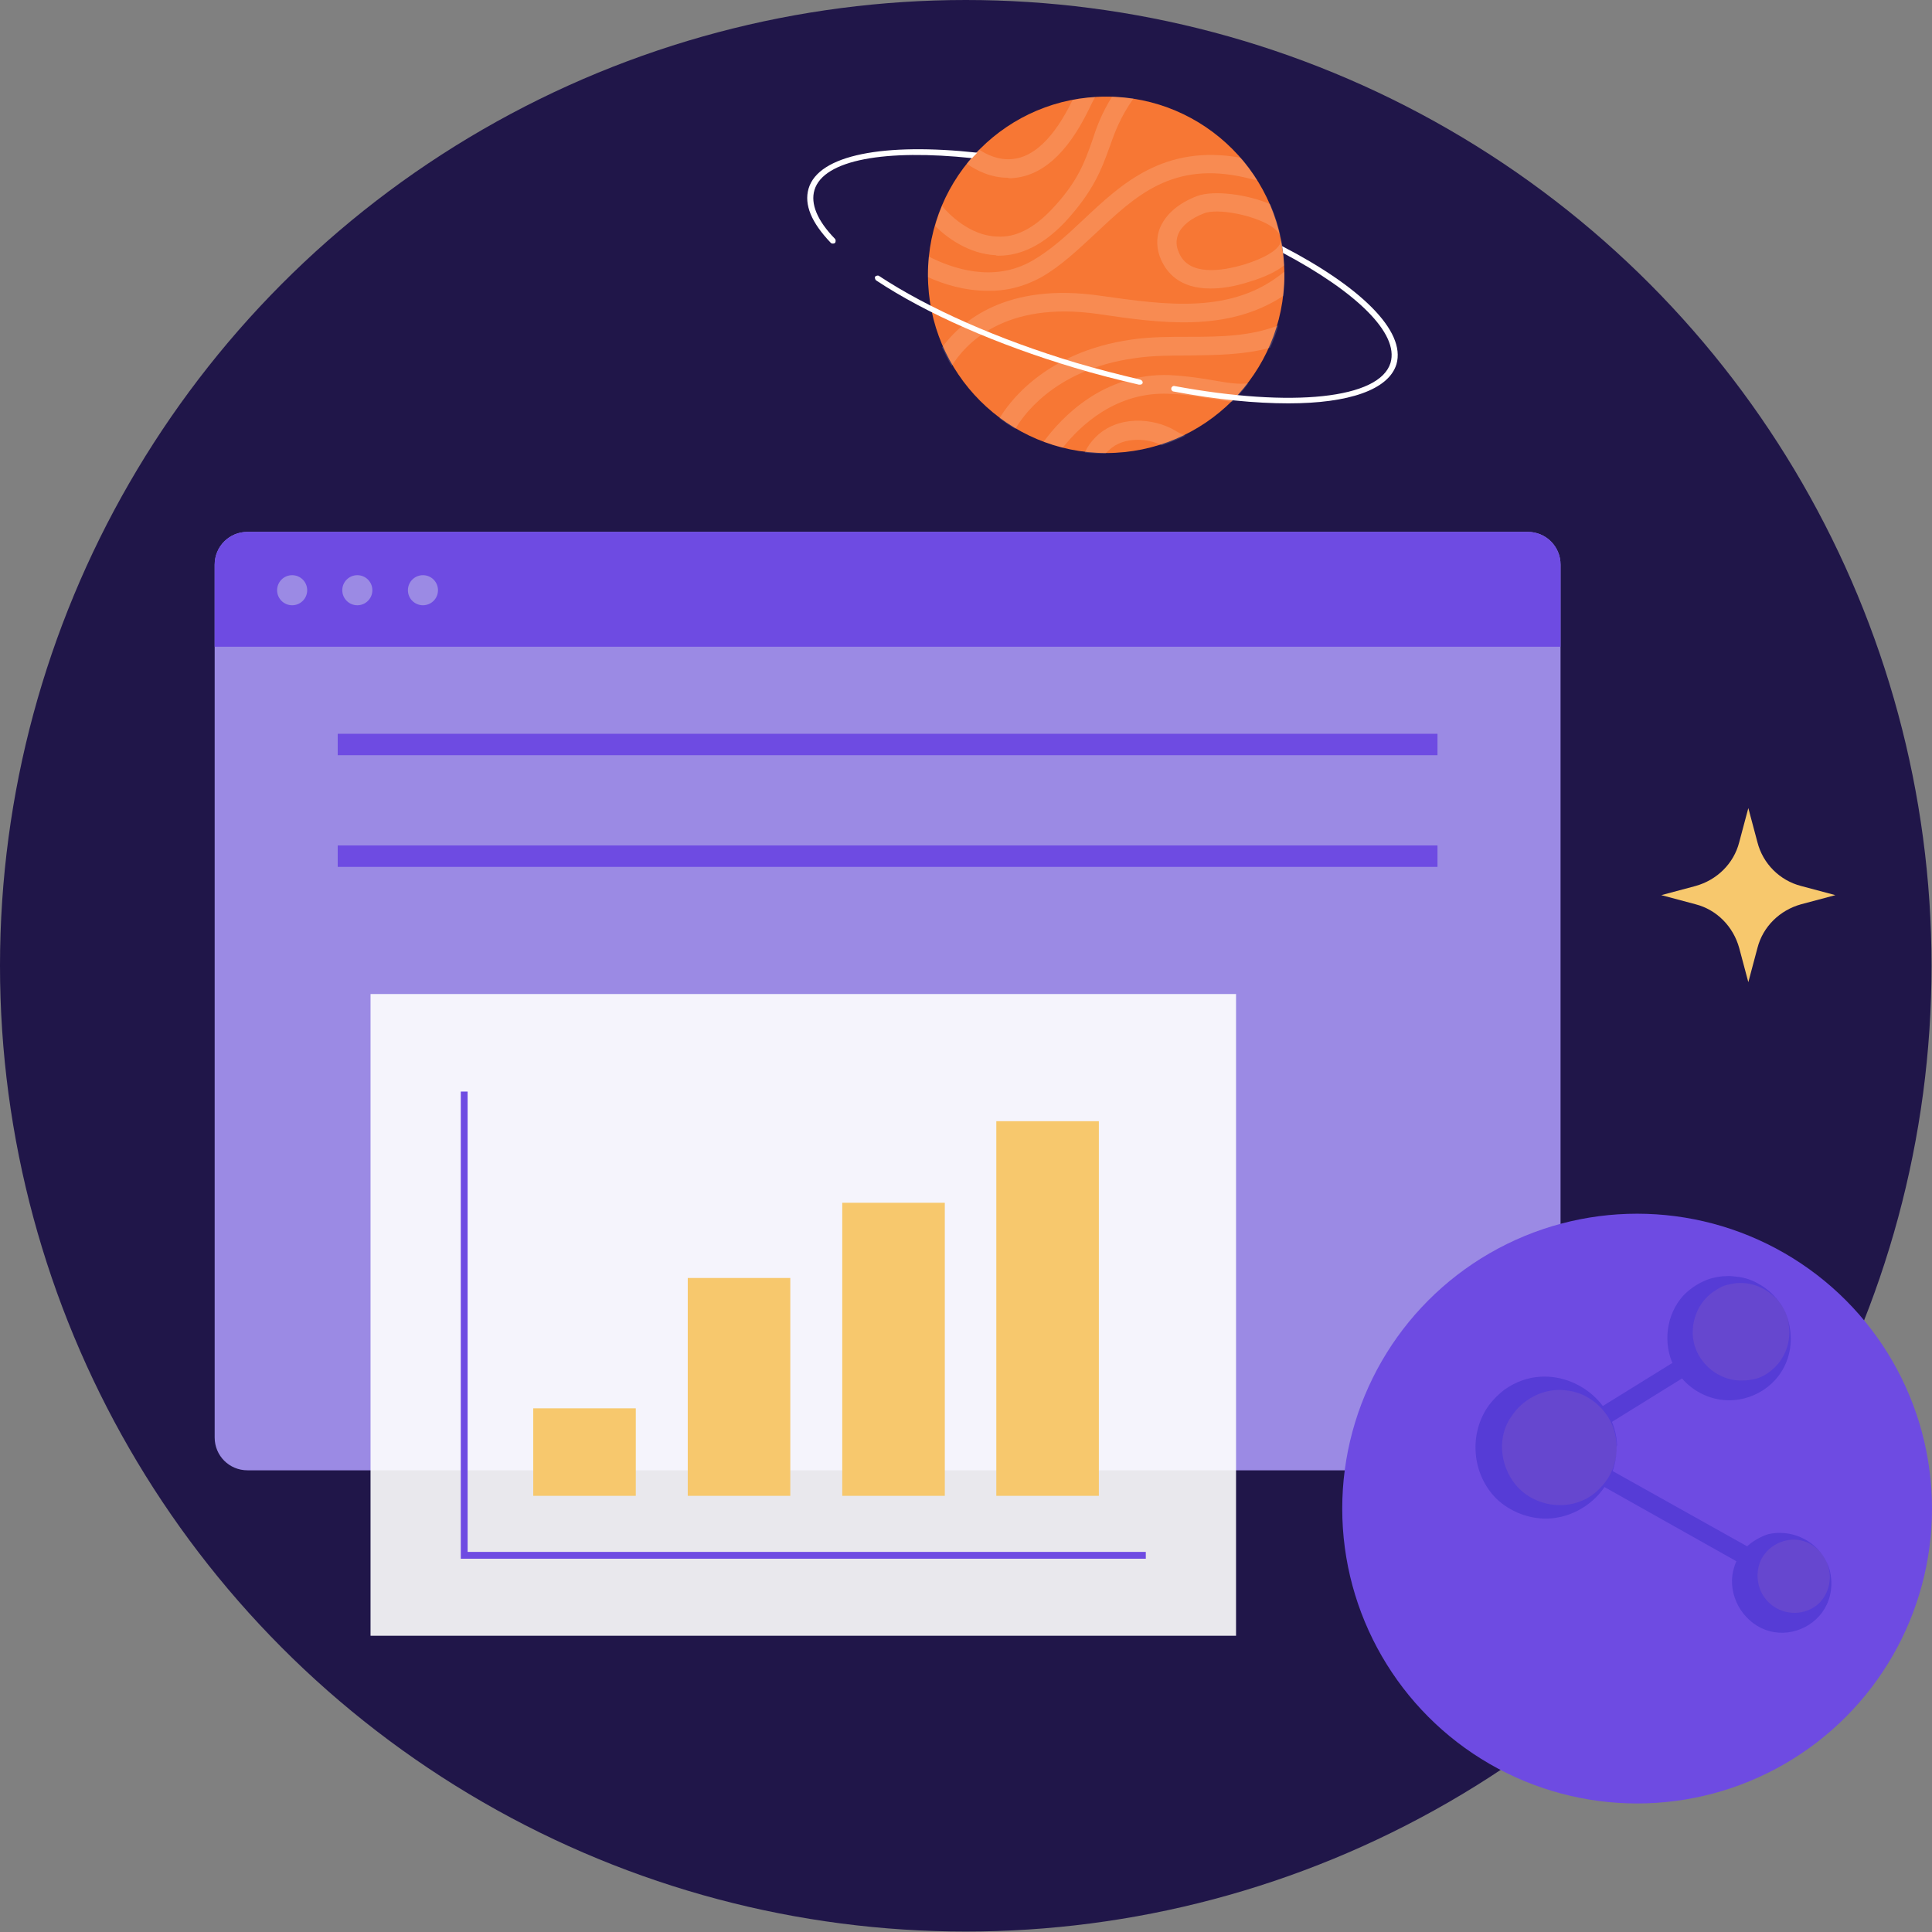
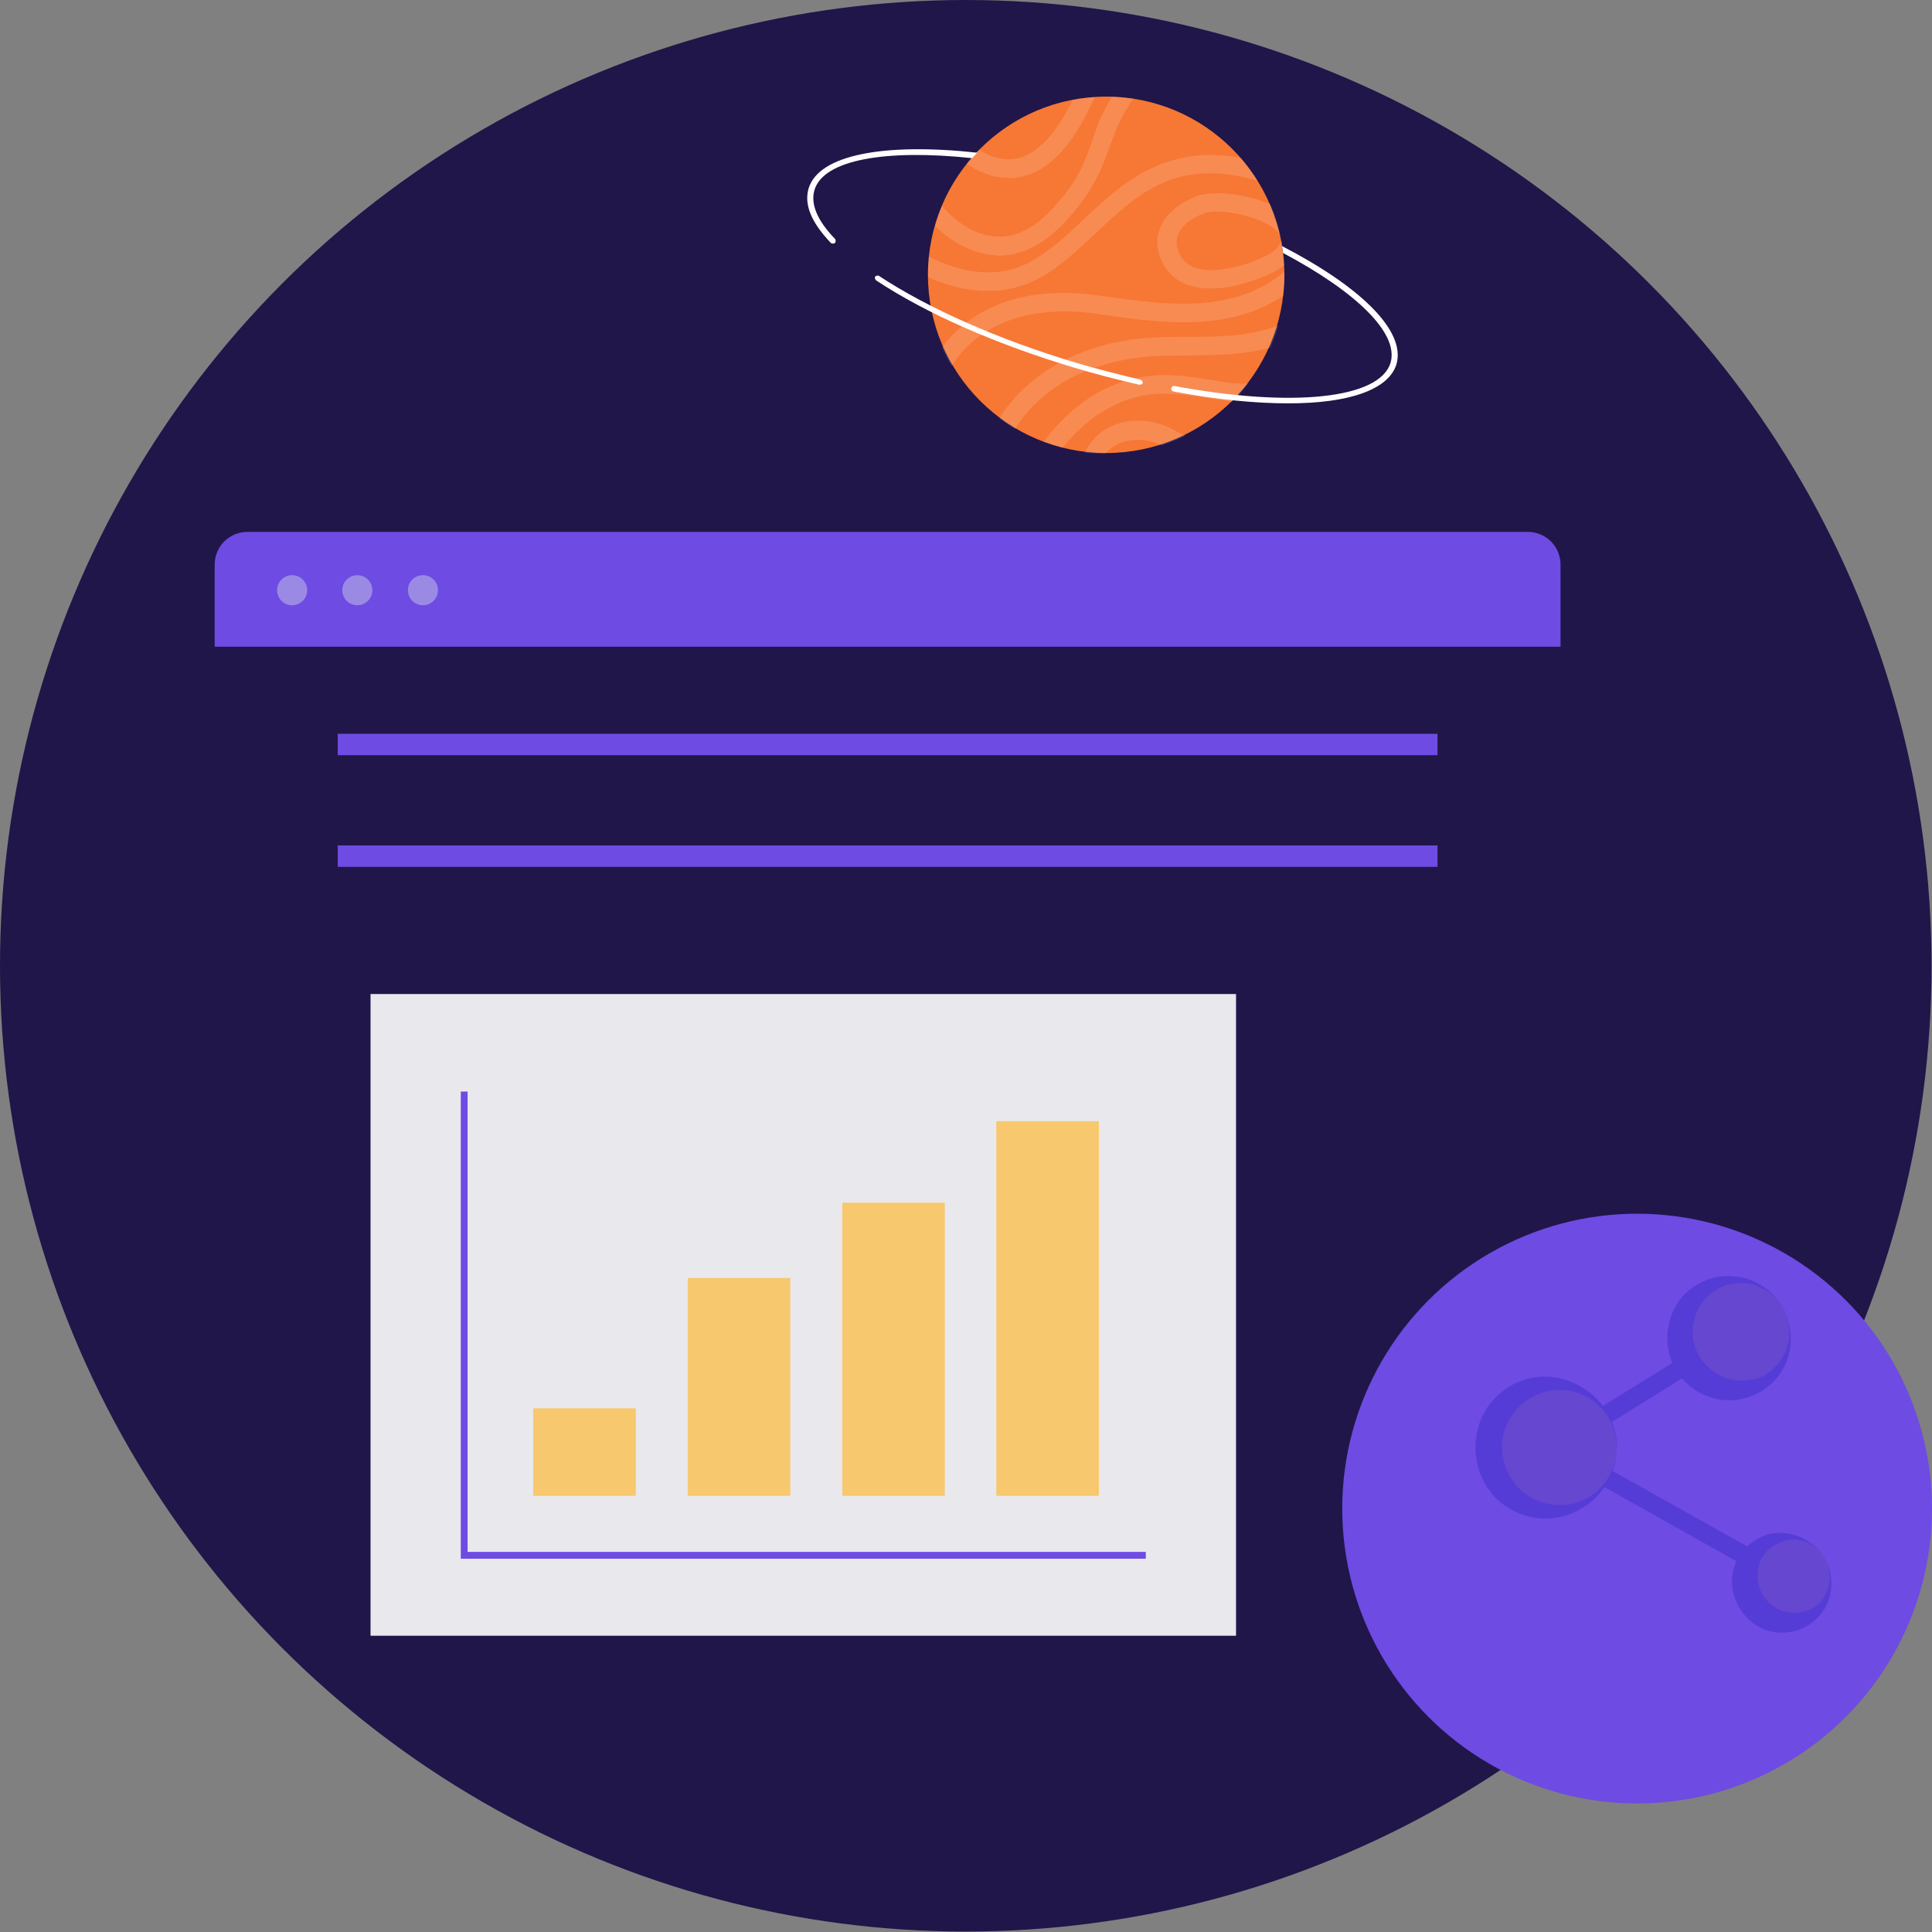
<svg xmlns="http://www.w3.org/2000/svg" version="1.1" id="Layer_1" x="0px" y="0px" viewBox="0 0 423.9 423.9" style="enable-background:new 0 0 423.9 423.9;" xml:space="preserve">
  <rect x="0" y="0" width="423.9" height="423.9" fill="#808080" stroke="none" />
  <style type="text/css">
	.st0{fill:#201649;}
	.st1{fill:#F7C86D;}
	.st2{fill:#9B8AE4;}
	.st3{fill:#6E4BE2;}
	.st4{opacity:0.9;fill:#FFFFFF;}
	.st5{fill:#563CD6;}
	.st6{opacity:0.1;}
	.st7{fill:#231F20;}
	.st8{fill:#F77734;}
	.st9{fill:#FFFFFF;}
	.st10{opacity:0.15;}
	.st11{fill:none;}
</style>
  <circle class="st0" cx="211.9" cy="211.9" r="211.9" />
-   <path class="st1" d="M395.2,194.4l7.5,2l-7.5,2c-4.7,1.3-8.4,4.9-9.6,9.6l-2,7.5l-2-7.5c-1.3-4.7-4.9-8.4-9.6-9.6l-7.5-2l7.5-2  c4.7-1.3,8.4-4.9,9.6-9.6l2-7.5l2,7.5C386.8,189.5,390.5,193.2,395.2,194.4z" />
  <g>
    <g>
-       <path class="st2" d="M335.2,322.6H54.3c-4,0-7.2-3.2-7.2-7.2V123.9c0-4,3.2-7.2,7.2-7.2h280.9c4,0,7.2,3.2,7.2,7.2v191.4    C342.4,319.3,339.2,322.6,335.2,322.6z" />
      <path class="st3" d="M342.4,141.9H47.1v-18c0-4,3.2-7.2,7.2-7.2h280.9c4,0,7.2,3.2,7.2,7.2V141.9z" />
      <g>
        <g>
          <circle class="st2" cx="64.1" cy="129.5" r="3.3" />
          <circle class="st2" cx="78.4" cy="129.5" r="3.3" />
          <circle class="st2" cx="92.8" cy="129.5" r="3.3" />
        </g>
      </g>
    </g>
    <g>
      <rect x="74.1" y="161" class="st3" width="241.3" height="4.7" />
      <rect x="74.1" y="185.5" class="st3" width="241.3" height="4.7" />
    </g>
  </g>
  <g>
    <rect x="81.3" y="218.1" class="st4" width="189.9" height="140.8" />
    <g>
      <g>
        <g>
          <rect x="184.8" y="263.9" class="st1" width="22.5" height="64.3" />
          <rect x="218.6" y="246" class="st1" width="22.5" height="82.2" />
          <rect x="150.9" y="280.4" class="st1" width="22.5" height="47.8" />
          <rect x="117" y="309" class="st1" width="22.5" height="19.2" />
        </g>
      </g>
      <g>
        <polygon class="st3" points="251.4,342 101.1,342 101.1,239.5 102.6,239.5 102.6,340.5 251.4,340.5    " />
      </g>
    </g>
  </g>
  <g>
    <g>
      <circle class="st3" cx="359.2" cy="331" r="64.7" />
    </g>
    <g>
      <polygon class="st5" points="391.2,348.3 336.8,317.7 379.6,291.2 381.7,294.6 344.6,317.6 393.2,344.8   " />
    </g>
    <g>
      <g>
        <circle class="st3" cx="340.7" cy="317.6" r="14" />
      </g>
      <g class="st6">
        <g>
          <circle class="st7" cx="340.7" cy="317.6" r="14" />
        </g>
      </g>
      <g>
        <g>
          <path class="st5" d="M354.7,317.6c0,2.7-0.7,5.5-2.1,7.8c-2.7,4.6-7.7,7.6-13,7.8c-4.1,0.1-8.3-1.5-11.3-4.4      c-5.4-5.4-6.1-14.3-1.6-20.5c1-1.3,2.1-2.4,3.4-3.4c1.3-0.9,2.6-1.6,4.1-2.1c9.6-3.2,20.2,4.1,20.6,14.3      C354.7,317.3,354.7,317.5,354.7,317.6z M354.7,317.6c0-2.7-0.8-5.4-2.5-7.6c-2-2.6-4.9-4.5-8.3-4.9c-4-0.6-7.9,0.9-10.7,3.7      c-0.8,0.8-1.4,1.7-2,2.6c-2.9,4.7-1.8,11.2,2,15.1c3.8,3.9,10.1,4.9,14.9,2.3c1.7-0.9,3.1-2.3,4.1-3.6      C353.9,323,354.7,320.3,354.7,317.6z" />
        </g>
      </g>
    </g>
    <g>
      <g>
        <circle class="st3" cx="380.7" cy="292.9" r="12.1" />
      </g>
      <g class="st6">
        <g>
          <circle class="st7" cx="380.7" cy="292.9" r="12.1" />
        </g>
      </g>
      <g>
        <g>
          <path class="st5" d="M391.2,287c1.9,3.6,2.3,7.9,0.8,11.7c-2.3,6-8.8,9.5-15.1,8.3c-4.2-0.8-7.9-3.6-9.7-7.4      c-2.4-4.9-1.6-11.2,2.1-15.3c1.8-1.9,4.1-3.2,6.1-3.8c1.2-0.3,2.2-0.5,3.3-0.5c1-0.1,2,0.1,3,0.2c1.9,0.3,3.4,1,4.7,1.8      c1.3,0.8,2.2,1.6,2.9,2.4c0.3,0.4,0.7,0.7,0.9,1.1c0.2,0.3,0.5,0.6,0.6,0.8C390.9,286.5,391.1,286.8,391.2,287z M391.2,287      c-0.3-0.5-0.6-1-0.9-1.4c-2.1-2.6-5.3-4.2-8.7-4.1c-0.8,0-1.7,0.2-2.6,0.4c-0.9,0.2-1.7,0.6-2.4,1.1c-4.2,2.4-6.1,7.7-4.8,12.2      c1.3,4.3,5.3,7.5,9.8,7.7c0.9,0,1.9,0,2.7-0.2c2.7-0.3,5.4-2.5,6.7-4.7C393.1,294.6,393.1,290.4,391.2,287z" />
        </g>
      </g>
    </g>
    <g>
      <g>
        <circle class="st3" cx="392.2" cy="346.6" r="9.4" />
      </g>
      <g class="st6">
        <g>
          <circle class="st7" cx="392.2" cy="346.6" r="9.4" />
        </g>
      </g>
      <g>
        <g>
          <path class="st5" d="M400.4,342c0.4,0.7,0.8,1.5,1,2.3c0.4,1.5,0.8,4-0.2,6.8c-1.8,5.2-7.6,8.2-12.9,6.8      c-5.3-1.4-8.9-6.9-8.2-12.3c0.2-1.2,0.5-2.3,1-3.3c0.5-1,1.1-1.9,1.9-2.7c1.5-1.5,3.4-2.5,5-3C392.9,335.5,398,337.8,400.4,342z       M400.4,342c-0.9-1.6-2.3-2.9-3.9-3.6c-3.8-1.6-8.3,0.2-10.1,3.8c-1.5,3.2-0.8,7.2,1.9,9.6c3.1,2.8,8,2.8,11-0.2      C401.7,349,402.2,345.1,400.4,342z" />
        </g>
      </g>
    </g>
  </g>
  <g>
    <circle class="st8" cx="242.7" cy="60.3" r="39.1" />
    <g>
      <path class="st9" d="M250.1,84.4c-0.1,0-0.1,0-0.2,0c-4.7-1.1-9.5-2.3-14.1-3.7c-17.1-5.1-32.6-11.9-43.6-19.2    c-0.2-0.2-0.3-0.6-0.2-0.8c0.2-0.2,0.6-0.3,0.8-0.2c10.9,7.2,26.3,14,43.3,19.1c4.7,1.4,9.5,2.6,14.1,3.7c0.3,0.1,0.6,0.4,0.5,0.7    C250.7,84.2,250.5,84.4,250.1,84.4z" />
    </g>
    <g>
      <path class="st9" d="M177.4,41.4c-1,3.5,0.6,7.4,4.9,11.9c0.2,0.2,0.7,0.2,0.9,0c0.2-0.2,0.2-0.7,0-0.9c-3.9-4-5.4-7.7-4.5-10.7    c2-6.7,15.7-9,34.6-7c0.3-0.4,0.7-0.7,1.1-1.2C194.1,31.3,179.6,33.9,177.4,41.4z" />
      <path class="st9" d="M281.3,54c0.1,0.5,0.2,1,0.2,1.5c16,8.5,25.5,17.6,23.6,24.1c-2.4,7.9-21.5,9.9-47.4,5.1    c-0.3-0.1-0.7,0.2-0.7,0.5c-0.1,0.3,0.2,0.7,0.5,0.7c9.5,1.8,18,2.6,25.2,2.6c13.3,0,22-3,23.7-8.6    C308.5,72.6,298.5,62.9,281.3,54z" />
    </g>
    <g class="st10">
      <g>
        <path class="st11" d="M264.2,46.9c-2.9,1.1-4.9,2.7-5.7,4.6c-0.6,1.3-0.5,2.6,0.2,4.1c2.2,5,9,4.1,14.4,2.5     c4.3-1.3,7.1-3,7.8-4.6c0.2-0.4,0.3-0.9-0.1-1.8c-1.2-2.8-8.6-5.1-13.6-5.1C266,46.5,264.9,46.7,264.2,46.9z" />
      </g>
      <path class="st9" d="M266.5,83.5c-2.8-0.5-6.1-1-9.9-1.2c-14.5-0.5-23.7,9.3-27.6,14.6c1.4,0.5,2.8,1,4.2,1.3    c3.9-4.9,11.7-12.3,23.3-11.8c3.6,0.1,6.7,0.7,9.4,1.1c1.6,0.2,3,0.5,4.4,0.7c0.1-0.1,0.1-0.1,0.2-0.2c1.2-1.2,2.4-2.5,3.4-3.9    C271.8,84.4,269.4,84,266.5,83.5z" />
      <path class="st9" d="M248.3,74.5c-19.2,2.7-27.2,14.2-29,17.3c1.1,0.8,2.2,1.6,3.5,2.3c1.1-2,8-13,26.1-15.5    c3.9-0.6,8.1-0.6,12-0.6c5.8-0.1,11.8-0.1,17.8-1.7c0.7-1.6,1.3-3.2,1.8-4.9c-6.2,2.4-12.7,2.5-19.6,2.5    C256.7,73.9,252.4,73.9,248.3,74.5z" />
      <path class="st9" d="M257.9,94.5c-4.9-2.9-12.7-3.4-17.5,1.4c-1,1-1.8,2.1-2.4,3.4c1.6,0.2,3,0.2,4.6,0.2c0.2-0.2,0.4-0.5,0.7-0.7    c1.6-1.6,3.9-2.3,6.3-2.3c1.8,0,3.7,0.4,5.3,1.2c1.8-0.6,3.5-1.3,5.2-2.1C259.3,95.3,258.5,94.9,257.9,94.5L257.9,94.5z" />
      <path class="st9" d="M241,68.9c13.5,2,28.3,4.1,40.6-4c0.2-1.8,0.3-3.5,0.2-5.3c-11.4,9.5-26.1,7.3-40.3,5.3    c-20.5-3-30.4,5.4-34.8,11.3c0.7,1.4,1.3,2.8,2.1,4.1C211.7,75.7,220.1,65.9,241,68.9z" />
      <path class="st9" d="M221.8,39.1c6.7-0.3,12.4-5.4,17.1-15.1c0.5-1,0.9-1.9,1.4-2.7c-1.6,0.1-3.3,0.3-4.9,0.6    c-0.1,0.1-0.1,0.2-0.2,0.3c-3.8,7.8-8.3,12.3-13.1,12.7c-3,0.3-5.7-1-7.3-2.1c-1,1-1.9,2.1-2.7,3.1c2.1,1.5,5.3,3.1,9,3.1    C221.3,39.1,221.5,39.1,221.8,39.1z" />
      <path class="st9" d="M219.1,56.1c5.1,0,9.9-2.5,14.5-7.3c6.3-6.8,8.1-11.7,9.8-16.4c1.2-3.4,2.4-6.7,5.3-10.8    c-1.6-0.2-3.1-0.3-4.7-0.4c-2.3,3.7-3.4,6.7-4.4,9.8c-1.6,4.5-3.1,8.9-8.9,15c-3.9,4.1-7.9,6.2-12,5.9c-6-0.2-10.7-5.1-12-6.7    c-0.6,1.4-1.1,2.9-1.5,4.4c2.5,2.5,7.3,6.1,13.3,6.4C218.6,56.1,218.8,56.1,219.1,56.1z" />
      <path class="st9" d="M228.5,60.8c4.4-2.5,8.2-6.2,11.9-9.6c8.7-8.2,16.9-16,33-12.2c0.9,0.2,1.7,0.4,2.5,0.6    c-1.1-1.7-2.3-3.5-3.7-5c-16.9-3-26.2,5.8-34.5,13.6c-3.7,3.5-7.2,6.7-11.2,9c-8.5,4.9-17.6,1.7-22.7-0.9c-0.2,1.5-0.2,3-0.2,4.5    c3.5,1.6,8.1,3,13.1,3C220.5,63.9,224.5,63,228.5,60.8z" />
      <path class="st9" d="M262.7,43c-4,1.5-6.8,3.9-8.1,6.8c-1,2.3-0.9,4.9,0.2,7.3c1.2,2.6,3.9,6.2,10.8,6.2c2.4,0,5.2-0.4,8.6-1.5    c3.3-1,5.8-2.2,7.6-3.6c-0.2-4.5-1.2-9.1-3.1-13.4C273.6,42.6,266.3,41.7,262.7,43z M280.8,51.6c0.4,0.9,0.2,1.4,0.1,1.8    c-0.7,1.6-3.6,3.3-7.8,4.6c-5.3,1.6-12.3,2.5-14.4-2.5c-0.7-1.5-0.7-2.8-0.2-4.1c0.8-1.9,2.8-3.5,5.7-4.6c0.7-0.3,1.8-0.4,3-0.4    C272.1,46.5,279.6,48.8,280.8,51.6z" />
    </g>
  </g>
</svg>